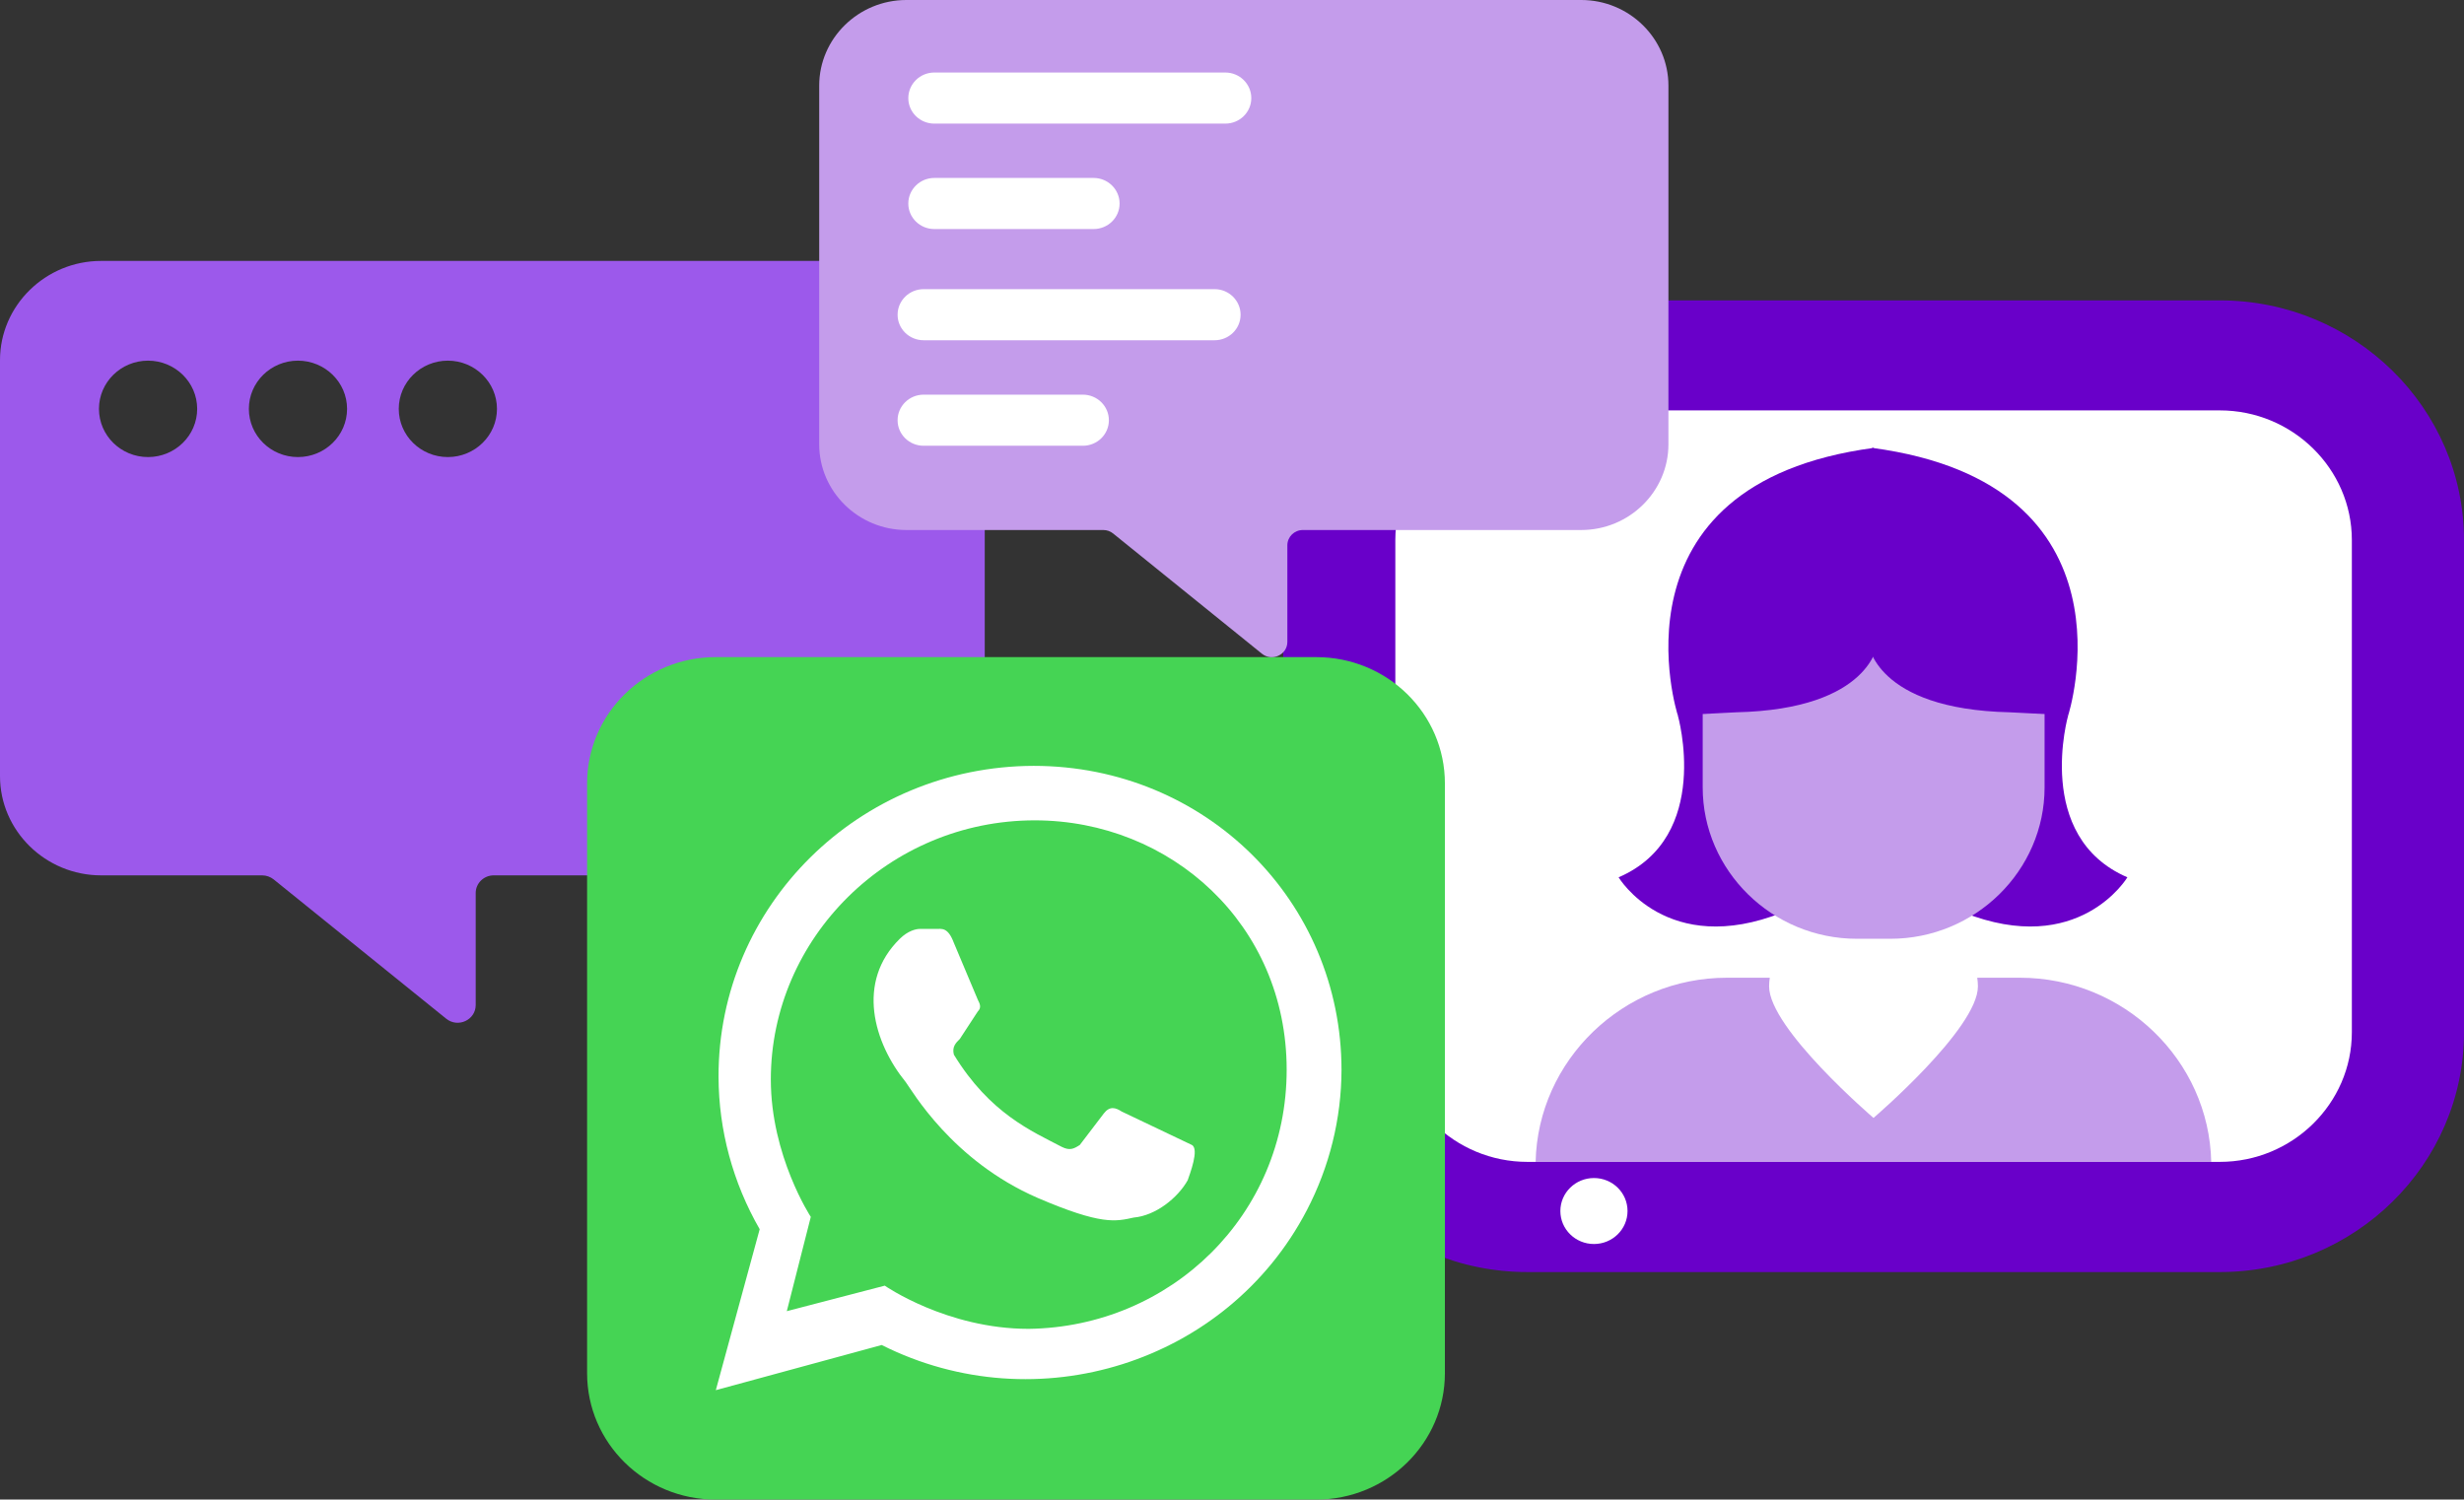
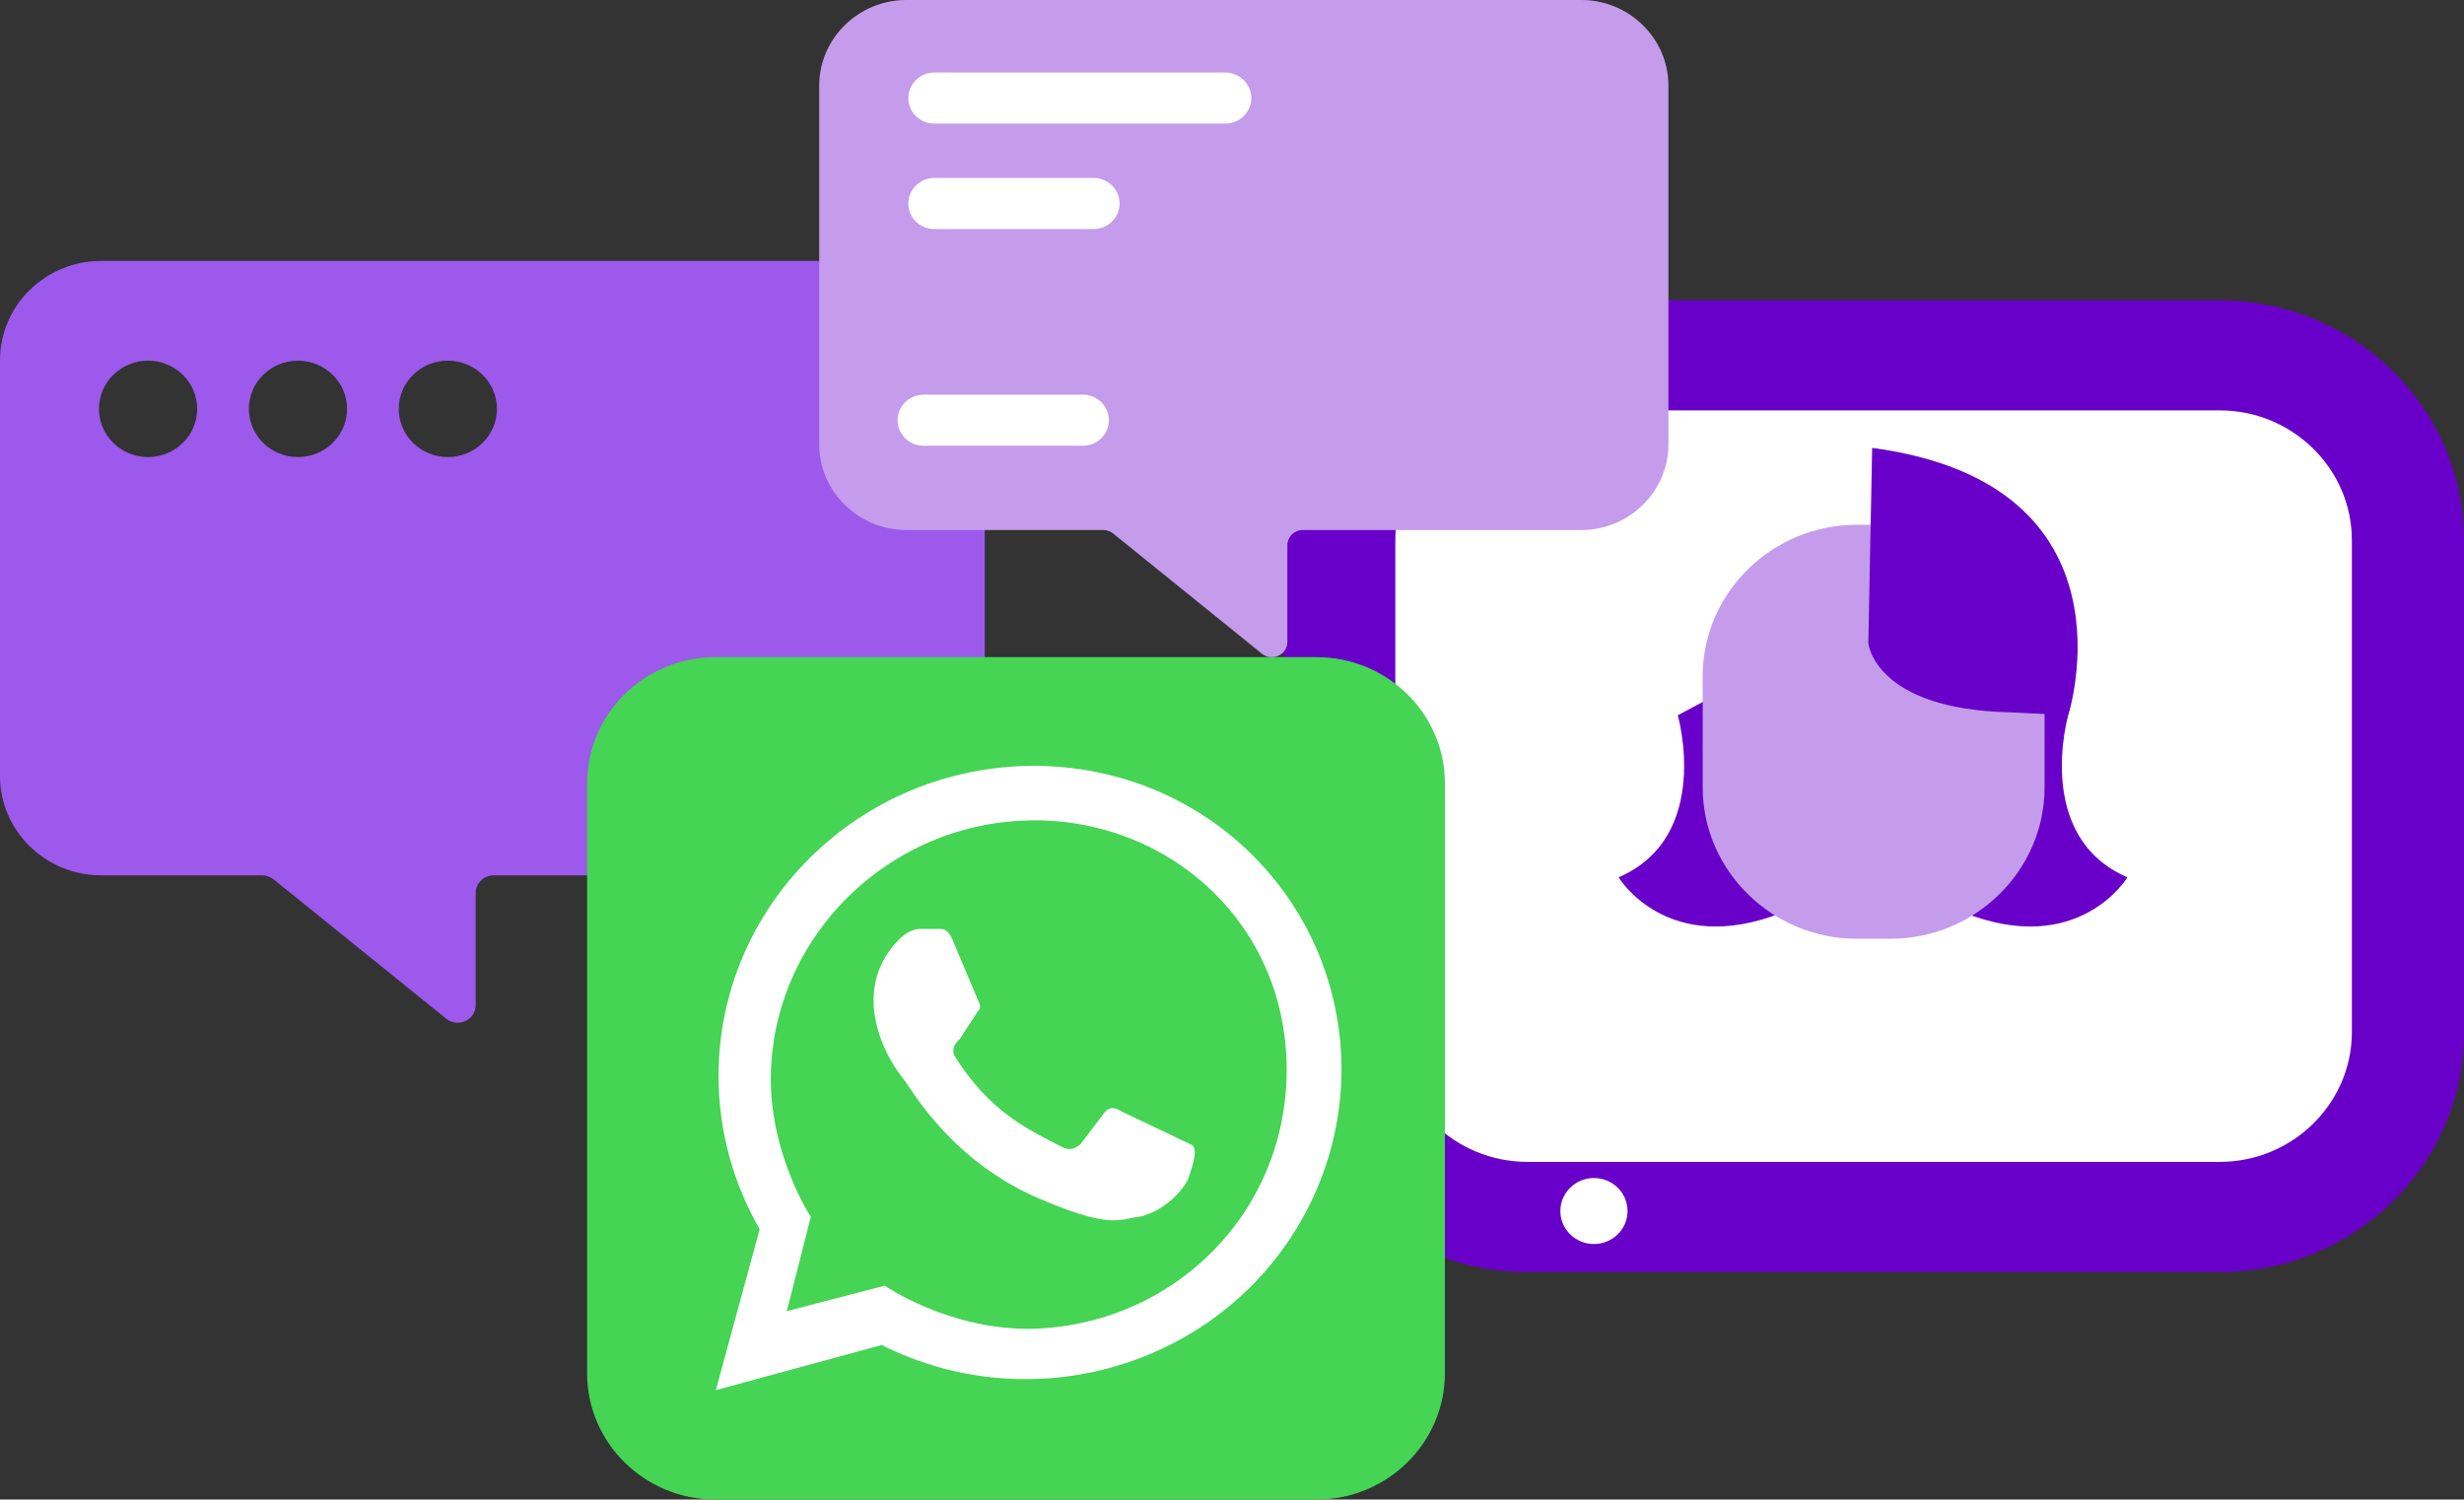
<svg xmlns="http://www.w3.org/2000/svg" id="Layer_1" data-name="Layer 1" viewBox="0 0 289.8 176.38">
  <rect x="0" y="0" width="289.8" height="176.38" fill="#333333" stroke="none" />
  <defs>
    <style>
      .cls-1 {
        fill: #45d454;
      }

      .cls-2 {
        fill: #c49ceb;
      }

      .cls-3 {
        fill: #9c59eb;
      }

      .cls-4 {
        fill: #fff;
      }

      .cls-5 {
        fill: #6900c9;
      }
    </style>
  </defs>
  <path class="cls-5" d="M179.64,149.62c-15.84,0-28.72-12.65-28.72-28.2v-57.89c0-15.55,12.88-28.2,28.72-28.2h81.44c15.84,0,28.72,12.65,28.72,28.2v57.89c0,15.55-12.88,28.2-28.72,28.2h-81.44Z" />
  <path class="cls-4" d="M261.08,136.66h-81.44c-8.54,0-15.53-6.86-15.53-15.25v-57.89c0-8.39,6.99-15.25,15.53-15.25h81.44c8.54,0,15.53,6.86,15.53,15.25v57.89c0,8.39-6.99,15.25-15.53,15.25" />
-   <path class="cls-2" d="M237.58,115h-5.03c.05.33.08.68.08,1.02,0,4.97-12.28,15.47-12.28,15.47,0,0-12.28-10.5-12.28-15.47,0-.35.03-.69.08-1.02h-5.03c-12.23,0-22.26,9.71-22.51,21.67h79.46c-.25-11.96-10.27-21.67-22.51-21.67" />
  <path class="cls-5" d="M197.33,84.13s4.11,14.29-6.96,19.06c0,0,5.69,9.53,19.29,4.13l-5.69-21.6-1.27-4.45-5.38,2.86Z" />
  <path class="cls-5" d="M243.25,84.13s-4.11,14.29,6.96,19.06c0,0-5.69,9.53-19.29,4.13l5.69-21.6,1.27-4.45,5.38,2.86Z" />
  <path class="cls-2" d="M222.33,110.42h-3.93c-9.98,0-18.14-8.02-18.14-17.81v-13.08c0-9.8,8.16-17.81,18.14-17.81h3.93c9.97,0,18.14,8.02,18.14,17.81v13.08c0,9.8-8.16,17.81-18.14,17.81" />
-   <path class="cls-5" d="M220.84,75.65s-.72,7.77-16.64,8.13l-6.87.35s-8.77-27.21,23.06-31.45l.45,22.97Z" />
  <path class="cls-5" d="M219.74,75.65s.72,7.77,16.64,8.13l6.87.35s8.77-27.21-23.06-31.45l-.45,22.97Z" />
  <path class="cls-3" d="M52.67,53.76c-3.19,0-5.77-2.54-5.77-5.67s2.59-5.67,5.77-5.67,5.78,2.54,5.78,5.67-2.59,5.67-5.78,5.67M35.04,53.76c-3.19,0-5.77-2.54-5.77-5.67s2.59-5.67,5.77-5.67,5.78,2.54,5.78,5.67-2.59,5.67-5.78,5.67M17.41,53.76c-3.19,0-5.77-2.54-5.77-5.67s2.59-5.67,5.77-5.67,5.78,2.54,5.78,5.67-2.59,5.67-5.78,5.67M103.92,30.69H11.89c-6.54,0-11.89,5.25-11.89,11.67v48.93c0,6.42,5.35,11.67,11.89,11.67h18.94c.49,0,.97.17,1.35.47l20.3,16.39c1.39,1.12,3.47.15,3.47-1.61v-13.17c0-1.15.95-2.08,2.12-2.08h45.86c6.54,0,11.89-5.25,11.89-11.67v-48.93c0-6.42-5.35-11.67-11.89-11.67" />
  <path class="cls-4" d="M183.52,142.44c0-2.14,1.77-3.88,3.95-3.88s3.95,1.73,3.95,3.88-1.77,3.88-3.95,3.88-3.95-1.73-3.95-3.88" />
  <path class="cls-1" d="M84.18,77.29h70.63c8.36,0,15.13,6.65,15.13,14.86v69.36c0,8.21-6.78,14.87-15.13,14.87h-70.63c-8.36,0-15.13-6.65-15.13-14.87v-69.36c0-8.21,6.77-14.86,15.13-14.86" />
  <path class="cls-4" d="M84.19,163.51l19.51-5.31c18.27,9.18,40.65,2.09,50-15.85,2.66-5.1,4.06-10.75,4.08-16.48,0-19.86-15.99-35.79-36.21-35.79-20.52.05-37.11,16.43-37.06,36.58.02,6.28,1.69,12.45,4.84,17.92M131.93,131.18c-.71-.46-1.41-.69-2.11.23l-2.82,3.7c-.71.46-1.18.69-2.11.23-3.53-1.85-8.47-3.93-12.7-10.85-.24-.92.23-1.39.7-1.85l2.11-3.23c.47-.46.24-.92,0-1.39l-2.82-6.7c-.7-1.85-1.41-1.62-2.12-1.62h-1.88c-.47,0-1.41.23-2.35,1.16-5.18,5.08-3.06,12.24.7,16.86.7.92,5.41,9.24,15.52,13.62,7.52,3.23,9.17,2.77,11.29,2.31,2.59-.23,5.18-2.31,6.35-4.39.23-.69,1.41-3.7.47-4.16" />
  <path class="cls-1" d="M120.99,156.3c-9.64,0-16.93-5.08-16.93-5.08l-11.52,3,2.82-11.09s-4.7-7.16-4.7-16.16c0-16.62,13.87-30.48,31.04-30.48,15.99,0,29.63,12.24,29.63,29.33s-13.64,30.25-30.33,30.48" />
  <path class="cls-4" d="M131.93,130.74c-.71-.46-1.41-.69-2.11.23l-2.82,3.7c-.71.46-1.18.69-2.11.23-3.53-1.85-8.47-3.93-12.7-10.85-.24-.92.23-1.39.7-1.85l2.11-3.23c.47-.46.24-.92,0-1.39l-2.82-6.7c-.7-1.85-1.41-1.62-2.12-1.62h-1.88c-.47,0-1.41.23-2.35,1.16-5.18,5.08-3.06,12.24.7,16.86.7.92,5.41,9.24,15.52,13.62,7.52,3.23,9.17,2.77,11.29,2.31,2.59-.23,5.18-2.31,6.35-4.39.23-.69,1.41-3.7.47-4.16" />
  <path class="cls-2" d="M185.97,62.34h-32.73c-1.01,0-1.83.8-1.83,1.8v11.36c0,1.52-1.8,2.35-2.99,1.39l-17.5-14.14c-.33-.27-.74-.41-1.16-.41h-23.16c-5.64,0-10.25-4.53-10.25-10.07V10.07c0-5.54,4.61-10.07,10.25-10.07h79.38c5.64,0,10.25,4.53,10.25,10.07v42.2c0,5.54-4.61,10.07-10.25,10.07" />
  <path class="cls-4" d="M144.11,14.54h-34.22c-1.69,0-3.06-1.34-3.06-3s1.37-3.01,3.06-3.01h34.22c1.69,0,3.06,1.35,3.06,3.01s-1.37,3-3.06,3" />
  <path class="cls-4" d="M128.62,26.94h-18.73c-1.69,0-3.06-1.34-3.06-3s1.37-3.01,3.06-3.01h18.73c1.69,0,3.06,1.35,3.06,3.01s-1.37,3-3.06,3" />
-   <path class="cls-4" d="M142.85,40.02h-34.22c-1.69,0-3.06-1.34-3.06-3s1.37-3.01,3.06-3.01h34.22c1.69,0,3.06,1.35,3.06,3.01s-1.37,3-3.06,3" />
  <path class="cls-4" d="M127.36,52.43h-18.73c-1.69,0-3.06-1.34-3.06-3s1.37-3.01,3.06-3.01h18.73c1.69,0,3.06,1.35,3.06,3.01s-1.37,3-3.06,3" />
</svg>